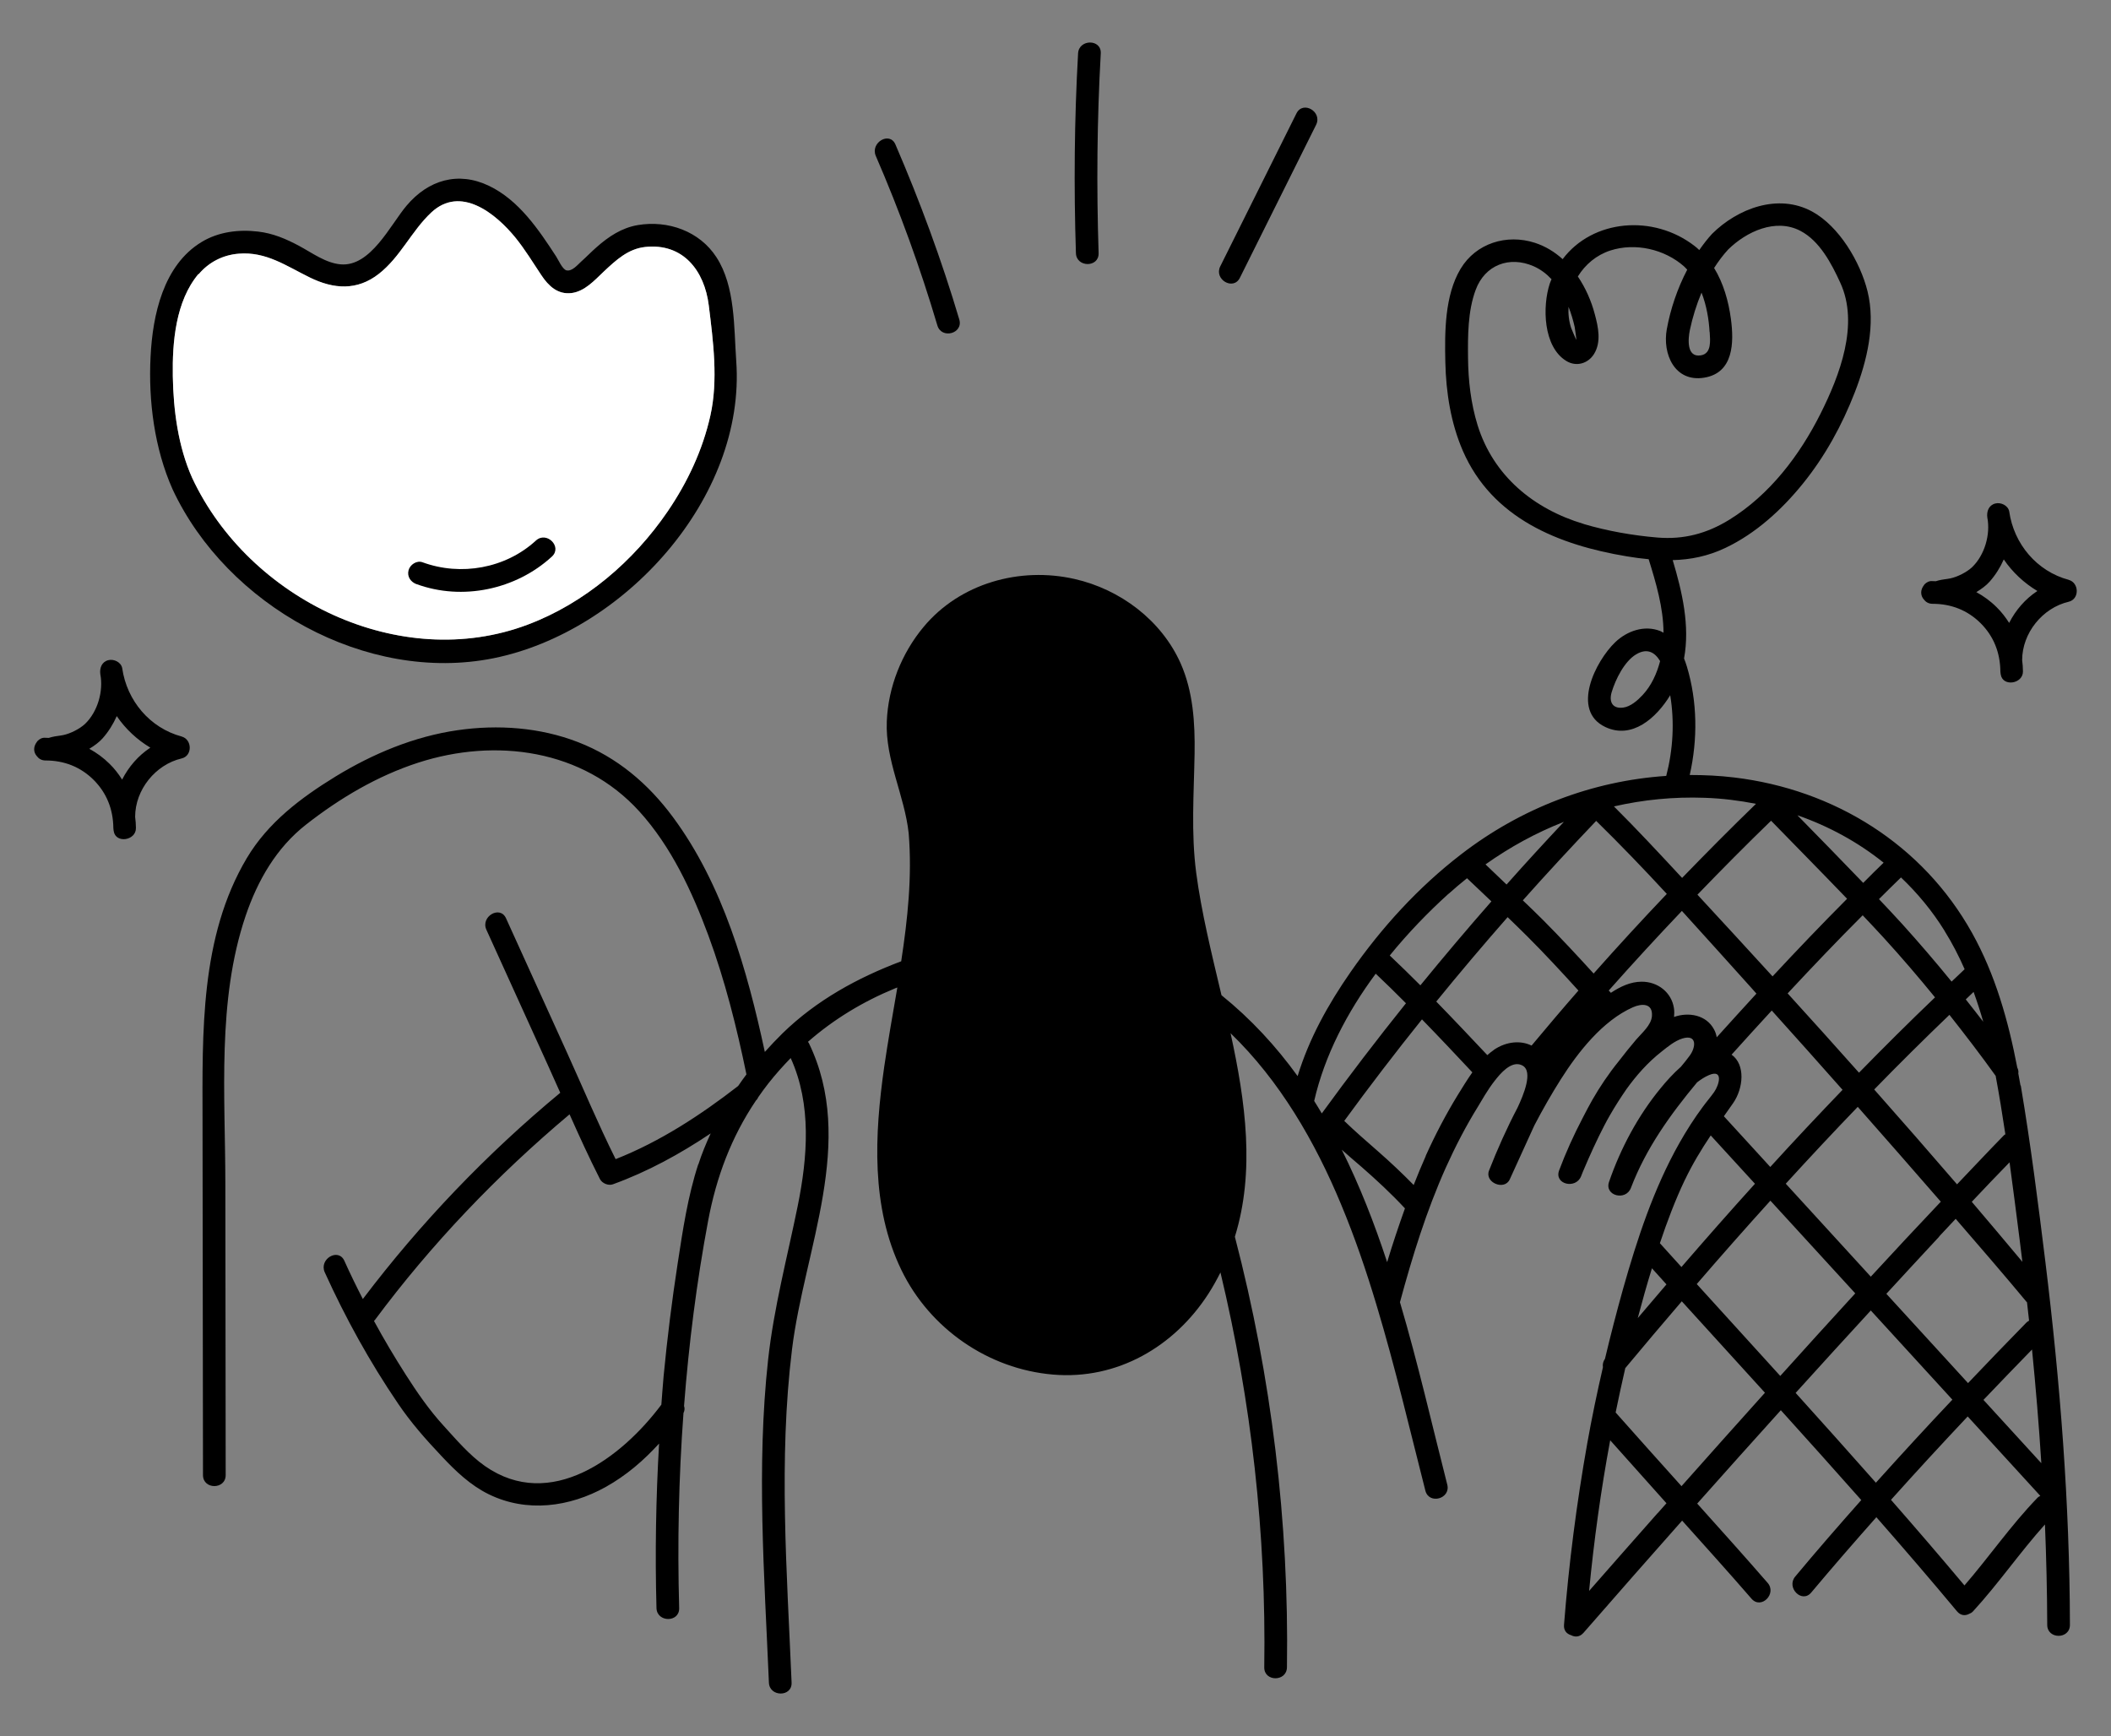
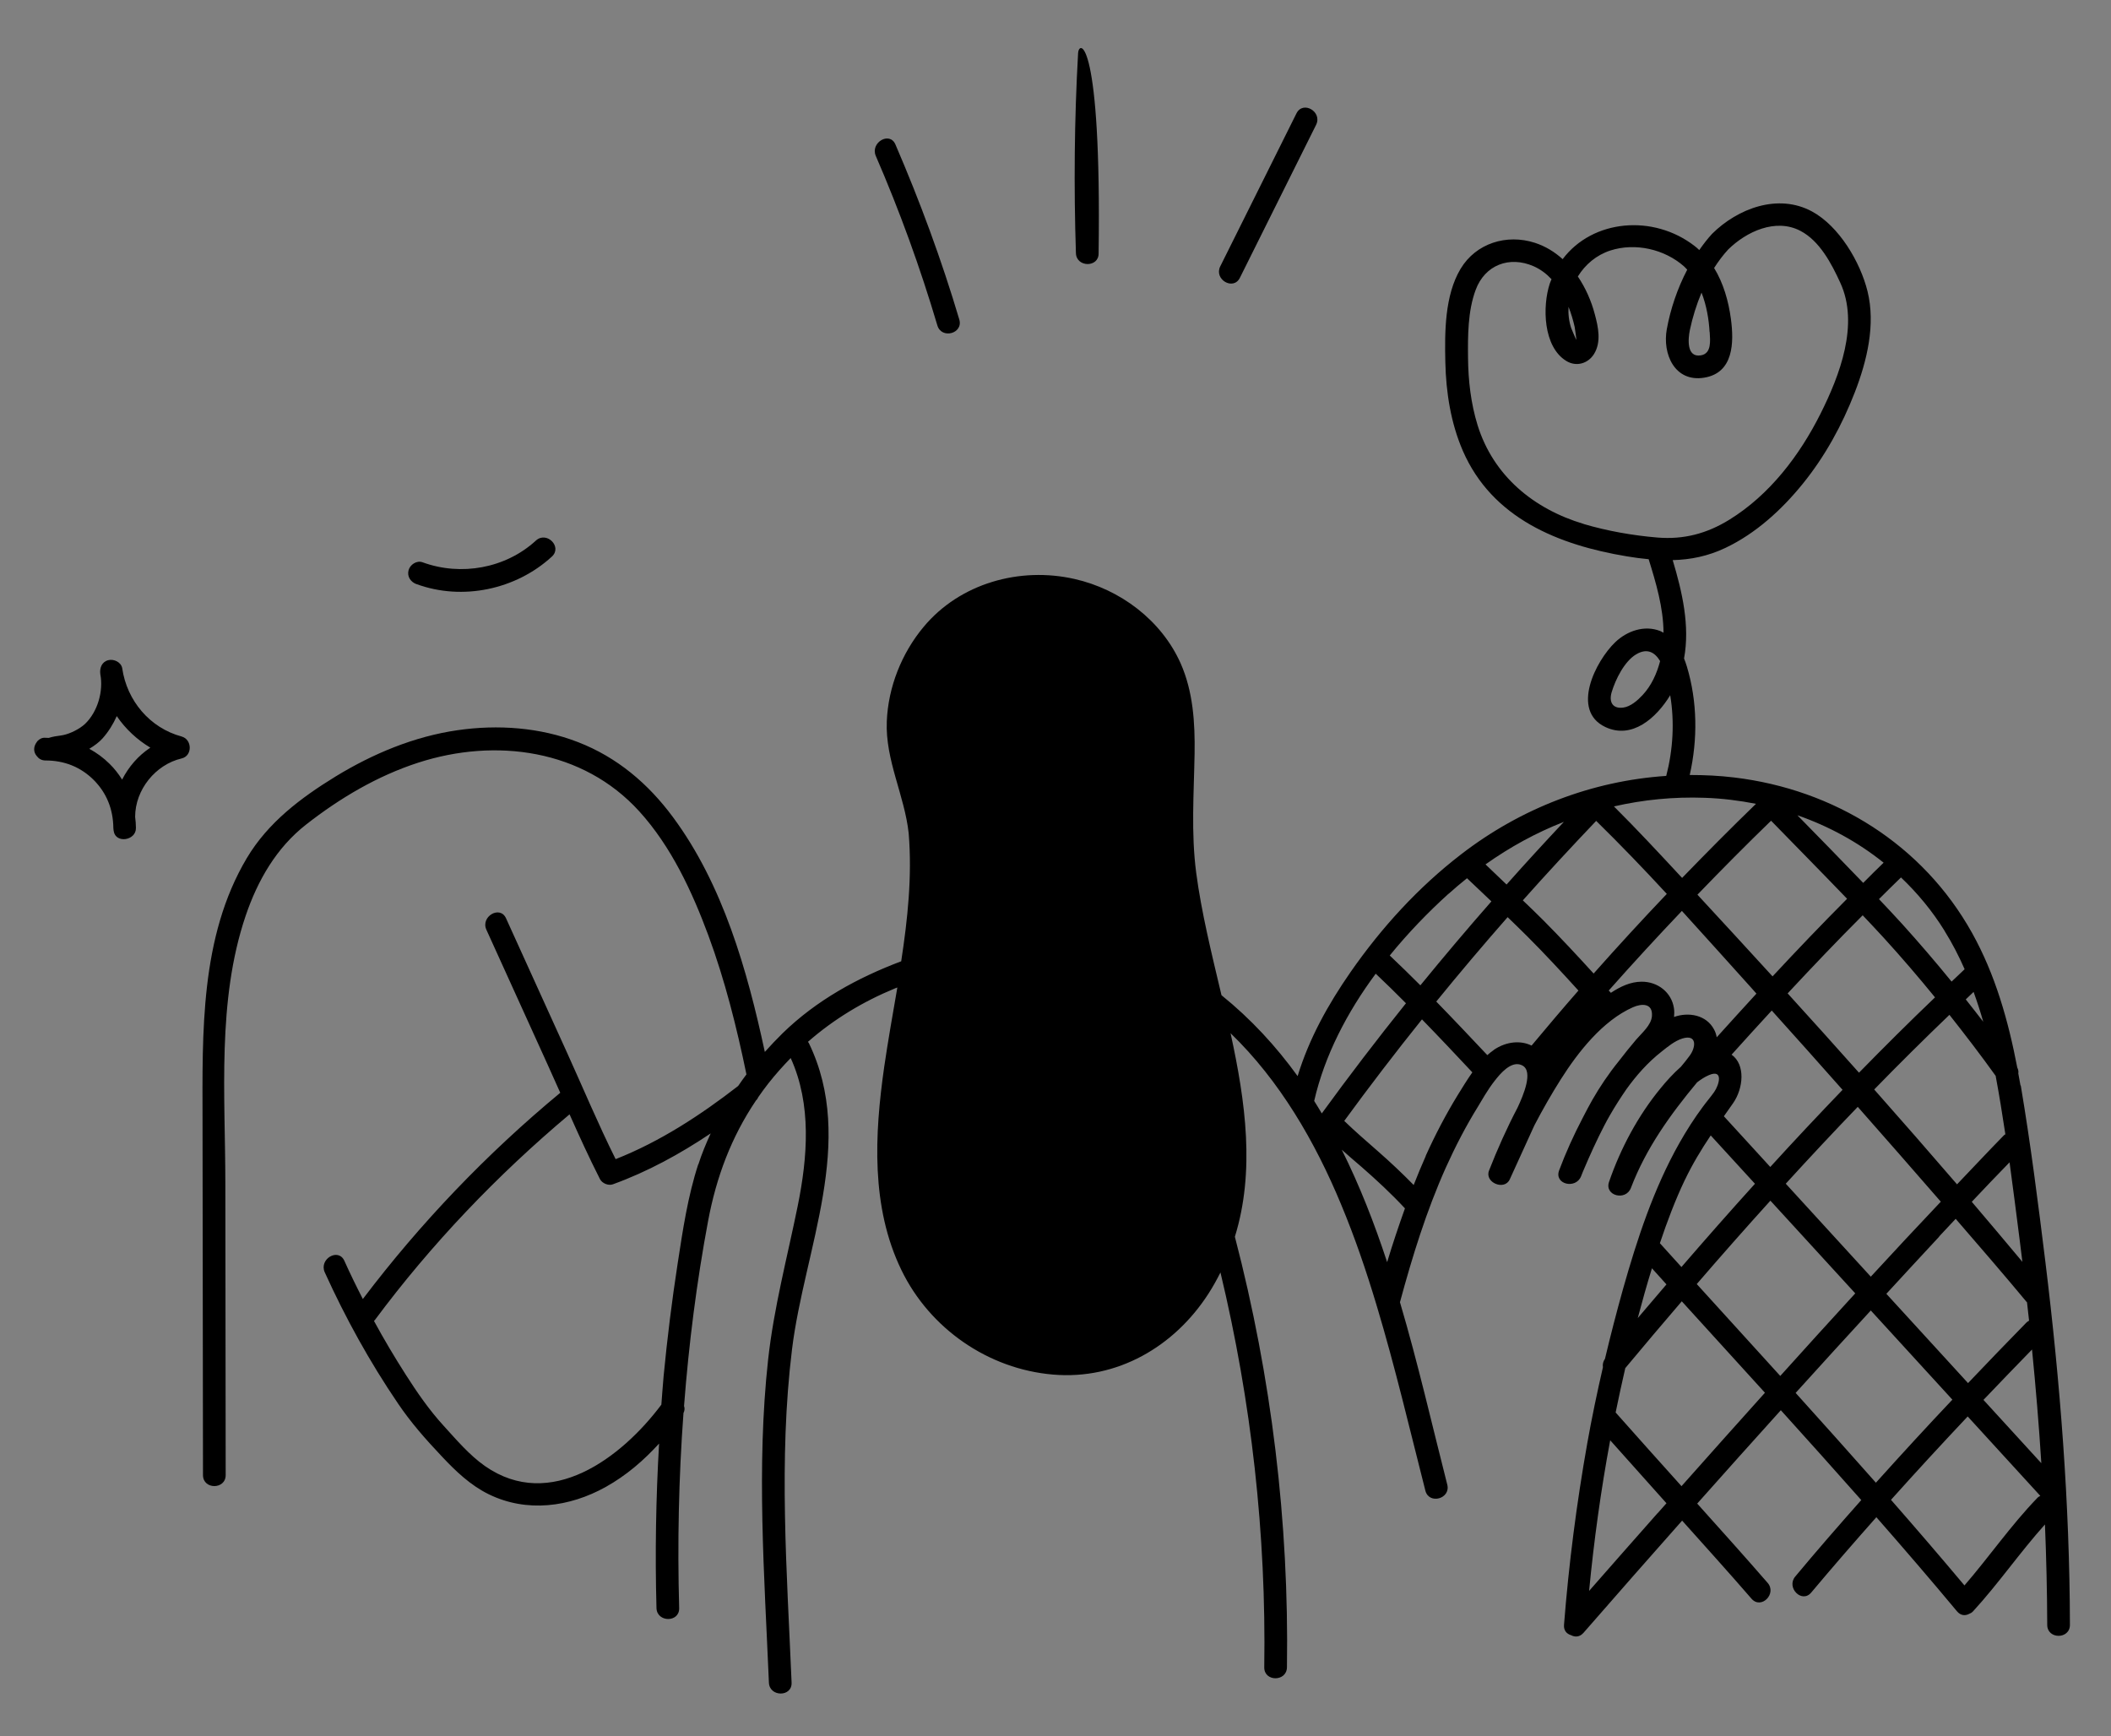
<svg xmlns="http://www.w3.org/2000/svg" width="248" height="204" viewBox="0 0 248 204" fill="none">
  <rect x="0" y="0" width="248" height="204" fill="#808080" stroke="none" />
-   <path d="M57.969 77.335C73.284 74.256 87.652 58.502 86.493 42.413C86.213 38.481 86.399 33.67 84.173 30.231C82.187 27.152 78.469 25.846 74.923 26.445C73.044 26.765 71.498 27.792 70.098 29.031C69.472 29.578 68.898 30.178 68.272 30.737C67.859 31.111 67.206 31.91 66.552 31.764C66.073 31.644 65.593 30.524 65.34 30.138C63.287 26.979 60.954 23.513 57.449 21.834C53.81 20.088 50.304 21.154 47.772 24.153C45.853 26.419 43.547 31.364 40.015 31.057C38.269 30.911 36.629 29.684 35.136 28.885C33.59 28.058 32.057 27.405 30.298 27.205C28.032 26.939 25.659 27.232 23.687 28.431C19.182 31.151 17.929 37.029 17.689 41.894C17.422 47.105 18.142 52.717 20.288 57.515C26.659 71.124 43.04 80.334 57.969 77.335ZM23.34 32.217C24.54 30.791 26.193 29.951 28.045 29.804C31.271 29.538 33.643 31.257 36.403 32.603C39.202 33.976 41.961 34.176 44.52 32.164C47.039 30.191 48.345 27.139 50.664 24.966C54.117 21.74 58.235 25.073 60.568 27.938C61.687 29.325 62.607 30.844 63.593 32.324C64.433 33.59 65.513 34.629 67.152 34.429C68.685 34.23 69.831 32.95 70.898 31.937C70.92 31.916 70.942 31.896 70.964 31.875C72.368 30.562 73.781 29.241 75.776 29.018C80.241 28.525 82.76 31.79 83.267 35.882C83.787 40.081 84.386 44.666 83.454 48.825C82.547 52.877 80.774 56.649 78.442 60.074C74.443 65.939 68.698 70.857 62.021 73.376C46.972 79.068 29.258 70.418 22.58 56.156C20.928 52.477 20.368 48.185 20.301 44.186C20.235 40.201 20.634 35.376 23.314 32.19L23.34 32.217Z" fill="black" />
-   <path d="M23.34 32.218C24.54 30.791 26.193 29.952 28.046 29.805C31.271 29.538 33.644 31.258 36.403 32.604C39.202 33.977 41.961 34.177 44.52 32.164C47.039 30.192 48.346 27.139 50.665 24.967C54.117 21.741 58.236 25.073 60.568 27.939C61.688 29.325 62.607 30.845 63.594 32.324C64.433 33.59 65.513 34.63 67.153 34.43C68.685 34.23 69.832 32.951 70.898 31.938L70.964 31.876C72.368 30.563 73.782 29.242 75.776 29.019C80.242 28.525 82.761 31.791 83.267 35.883C83.787 40.082 84.387 44.667 83.454 48.825C82.547 52.877 80.775 56.649 78.442 60.075C74.444 65.94 68.699 70.858 62.021 73.377C46.973 79.069 29.259 70.418 22.581 56.156C20.928 52.477 20.368 48.186 20.302 44.187C20.235 40.202 20.635 35.377 23.314 32.191L23.34 32.218Z" fill="white" />
-   <path d="M243.041 68.125C239.295 67.126 236.589 63.913 236.043 60.088C235.91 59.382 235.057 58.982 234.403 59.155C233.63 59.355 233.377 60.088 233.47 60.794C233.857 62.781 233.164 65.22 231.671 66.646C231.045 67.232 229.952 67.779 229.125 67.952C228.672 68.045 228.206 68.072 227.739 68.192C227.539 68.245 227.472 68.272 227.419 68.285C227.286 68.285 227.153 68.272 227.019 68.272C226.659 68.232 226.326 68.405 226.086 68.659C226.06 68.685 226.046 68.712 226.033 68.739C225.833 68.992 225.7 69.312 225.7 69.605C225.7 69.938 225.82 70.205 226.006 70.418C226.22 70.711 226.553 70.938 227.033 70.938C229.219 70.938 231.138 71.684 232.684 73.217C234.23 74.763 234.977 76.683 235.003 78.868C235.017 78.988 235.017 79.108 235.043 79.228C235.27 80.734 237.682 80.348 237.656 78.868C237.656 78.429 237.616 77.989 237.562 77.562C237.562 74.377 239.948 71.418 243.027 70.698C244.32 70.391 244.267 68.459 243.027 68.125H243.041ZM236.03 73.177C235.616 72.524 235.137 71.897 234.563 71.338C233.844 70.618 233.031 70.031 232.178 69.565C232.777 69.205 233.337 68.792 233.75 68.325C234.443 67.539 234.99 66.659 235.403 65.726C236.429 67.232 237.789 68.499 239.348 69.432C237.936 70.365 236.803 71.671 236.03 73.19V73.177Z" fill="black" />
  <path d="M21.354 86.533C17.609 85.533 14.903 82.321 14.356 78.495C14.223 77.789 13.37 77.389 12.717 77.562C11.944 77.762 11.691 78.495 11.784 79.202C12.171 81.188 11.477 83.627 9.985 85.053C9.358 85.639 8.265 86.186 7.439 86.359C6.986 86.453 6.519 86.479 6.053 86.599C5.853 86.653 5.786 86.679 5.733 86.692C5.599 86.692 5.466 86.679 5.333 86.679C4.973 86.639 4.64 86.812 4.4 87.066C4.373 87.092 4.36 87.119 4.346 87.146C4.146 87.399 4.013 87.719 4.013 88.012C4.013 88.345 4.133 88.612 4.32 88.825C4.533 89.118 4.866 89.345 5.346 89.345C7.532 89.345 9.451 90.091 10.998 91.624C12.544 93.17 13.29 95.09 13.317 97.276C13.33 97.396 13.33 97.516 13.357 97.635C13.583 99.142 15.996 98.755 15.969 97.276C15.969 96.836 15.929 96.396 15.876 95.969C15.876 92.784 18.262 89.825 21.341 89.105C22.634 88.799 22.58 86.866 21.341 86.533H21.354ZM14.343 91.584C13.93 90.931 13.45 90.305 12.877 89.745C12.157 89.025 11.344 88.439 10.491 87.972C11.091 87.612 11.651 87.199 12.064 86.733C12.757 85.946 13.303 85.066 13.717 84.133C14.743 85.639 16.102 86.906 17.662 87.839C16.249 88.772 15.116 90.078 14.343 91.598V91.584Z" fill="black" />
  <path d="M110.124 38.242C110.618 39.881 113.19 39.188 112.697 37.535C110.618 30.538 108.085 23.673 105.193 16.969C104.513 15.396 102.22 16.756 102.887 18.315C105.699 24.806 108.112 31.457 110.124 38.242Z" fill="black" />
-   <path d="M129.065 29.738C128.812 21.914 128.878 14.09 129.318 6.279C129.411 4.56 126.746 4.573 126.652 6.279C126.213 14.09 126.146 21.914 126.399 29.738C126.452 31.444 129.118 31.457 129.065 29.738Z" fill="black" />
+   <path d="M129.065 29.738C129.411 4.56 126.746 4.573 126.652 6.279C126.213 14.09 126.146 21.914 126.399 29.738C126.452 31.444 129.118 31.457 129.065 29.738Z" fill="black" />
  <path d="M145.659 32.644C148.645 26.66 151.631 20.662 154.616 14.664C155.376 13.131 153.083 11.784 152.31 13.317C149.325 19.302 146.339 25.3 143.353 31.298C142.594 32.831 144.886 34.177 145.659 32.644Z" fill="black" />
  <path d="M237.362 127.506C237.282 127.039 237.189 126.573 237.109 126.106C237.149 125.893 237.109 125.666 236.989 125.426C235.936 119.935 234.417 114.523 231.684 109.618C225.886 99.208 215.49 92.757 203.747 91.344C202.001 91.131 200.255 91.051 198.509 91.051C199.455 86.866 199.415 82.427 198.175 78.309C198.082 77.989 197.962 77.669 197.842 77.362C198.549 73.51 197.629 69.552 196.509 65.806C198.589 65.753 200.641 65.353 202.707 64.367C206.279 62.674 209.345 59.861 211.811 56.809C214.41 53.597 216.409 49.945 217.902 46.093C219.328 42.414 220.368 38.149 219.395 34.217C218.542 30.778 216.063 26.579 212.877 24.846C208.892 22.687 204.147 24.487 201.148 27.459C200.601 28.045 200.108 28.698 199.628 29.378C199.455 29.218 199.295 29.058 199.095 28.912C194.243 25.14 187.099 25.766 183.58 30.445C182.647 29.605 181.581 28.939 180.315 28.525C177.009 27.459 173.397 28.565 171.584 31.591C169.718 34.71 169.718 39.028 169.798 42.561C169.878 46.106 170.438 49.692 171.851 52.957C175.303 60.901 183.1 64.033 191.138 65.366C192.004 65.513 192.844 65.62 193.684 65.7C194.55 68.485 195.416 71.404 195.43 74.337C195.296 74.27 195.176 74.19 195.043 74.137C193.19 73.404 191.151 74.123 189.765 75.443C187.446 77.656 184.513 83.48 188.592 85.413C191.711 86.892 194.563 84.387 196.216 81.681C196.736 84.826 196.549 88.065 195.75 91.158C187.019 91.744 178.662 94.957 171.638 100.381C166.599 104.26 162.281 109.005 158.655 114.217C156.016 118.015 153.79 122.027 152.444 126.426C149.912 122.92 146.966 119.722 143.5 116.922C142.341 112.031 141.141 107.192 140.528 102.527C139.915 97.835 140.261 93.21 140.341 88.492C140.395 84.906 140.168 81.254 138.702 77.936C136.436 72.857 131.598 69.232 126.226 68.019C119.815 66.566 112.791 68.512 108.512 73.644C105.926 76.736 104.34 80.734 104.18 84.76C103.994 89.318 106.273 93.45 106.753 97.915C107.166 102.98 106.633 107.965 105.873 112.937C100.728 114.883 95.93 117.509 91.944 121.388C91.224 122.094 90.531 122.827 89.852 123.587C87.786 113.977 84.933 103.927 79.055 95.996C76.15 92.064 72.484 88.959 67.899 87.186C63.434 85.453 58.489 85.106 53.77 85.786C48.665 86.519 43.814 88.545 39.428 91.224C35.323 93.743 31.484 96.636 28.992 100.821C23.487 110.085 23.78 121.334 23.794 131.744C23.807 145.593 23.82 159.455 23.847 173.304C23.847 175.023 26.513 175.023 26.513 173.304C26.499 161.894 26.486 150.471 26.473 139.062C26.473 128.679 25.473 117.589 28.859 107.592C30.271 103.434 32.471 99.595 35.976 96.862C39.922 93.77 44.36 91.144 49.145 89.598C58.222 86.666 68.472 88.025 75.097 95.316C78.842 99.435 81.294 104.713 83.214 109.885C85.173 115.19 86.546 120.681 87.692 126.226C87.359 126.666 87.039 127.119 86.719 127.586C82.321 130.998 77.536 134.13 72.324 136.183C70.285 132.091 68.512 127.852 66.619 123.68C64.233 118.415 61.834 113.15 59.448 107.885C58.742 106.326 56.436 107.686 57.142 109.232C59.528 114.497 61.928 119.762 64.313 125.026C64.82 126.146 65.313 127.266 65.82 128.385C57.182 135.543 49.398 143.674 42.627 152.617C41.868 151.138 41.135 149.645 40.455 148.125C39.748 146.566 37.456 147.912 38.149 149.472C40.588 154.843 43.44 160.015 46.759 164.893C48.279 167.146 50.025 169.118 51.891 171.091C53.53 172.837 55.25 174.49 57.422 175.556C61.888 177.742 66.899 177.062 71.151 174.703C73.604 173.33 75.616 171.584 77.429 169.598C77.056 176.036 76.949 182.487 77.123 188.925C77.176 190.631 79.842 190.645 79.788 188.925C79.575 181.301 79.735 173.637 80.295 166.013C80.441 165.72 80.455 165.44 80.361 165.186C80.921 157.895 81.841 150.631 83.187 143.447C84.16 138.262 85.919 133.584 88.812 129.292C88.945 129.172 89.025 129.038 89.079 128.905C89.452 128.372 89.838 127.826 90.251 127.306C91.091 126.239 91.971 125.253 92.891 124.307C95.37 129.758 94.877 135.943 93.717 141.674C92.491 147.712 90.918 153.59 90.238 159.735C88.852 172.344 89.798 185.046 90.331 197.682C90.398 199.388 93.064 199.402 92.997 197.682C92.451 184.647 91.451 171.491 93.05 158.495C94.503 146.726 100.621 134.09 95.023 122.547C94.996 122.481 94.943 122.454 94.916 122.401C97.915 119.775 101.328 117.696 105.14 116.123C105.233 116.083 105.326 116.056 105.42 116.016C104.887 119.122 104.327 122.241 103.874 125.36C102.741 133.304 102.301 141.808 105.9 149.218C109.232 156.096 116.109 160.855 123.72 161.494C131.251 162.134 137.956 158.215 141.968 151.991C142.501 151.164 142.954 150.338 143.38 149.498C147.019 164.68 148.765 180.248 148.525 195.883C148.499 197.602 151.164 197.602 151.191 195.883C151.444 178.835 149.378 161.801 145.073 145.3C147.446 137.636 146.339 129.492 144.567 121.388C150.338 126.959 154.497 134.13 157.562 141.528C159.175 145.393 160.521 149.352 161.721 153.35C161.721 153.404 161.748 153.444 161.761 153.484C163.907 160.628 165.613 167.919 167.452 175.13C167.879 176.796 170.451 176.089 170.025 174.423C168.265 167.532 166.599 160.201 164.467 152.99C165.92 147.619 167.572 142.274 169.852 137.182C170.971 134.703 172.224 132.277 173.664 129.958C174.01 129.398 174.743 128.052 175.65 126.906C175.716 126.852 175.756 126.773 175.81 126.706C176.756 125.533 177.862 124.64 178.862 125.186C180.155 125.893 178.955 128.692 178.289 130.118C177.023 132.531 175.903 135.036 174.93 137.529C174.383 138.928 176.743 139.928 177.369 138.555C178.302 136.503 179.235 134.463 180.168 132.411C180.208 132.331 180.235 132.264 180.275 132.184C181.234 130.345 182.261 128.545 183.367 126.799C185.393 123.6 188.285 119.908 191.844 118.335C192.871 117.882 194.177 117.842 194.07 119.362C194.004 120.428 192.884 121.361 192.231 122.121C191.524 122.947 190.845 123.8 190.178 124.667C188.979 126.146 187.926 127.719 187.072 129.212C186.673 129.918 186.299 130.625 185.926 131.358C184.887 133.344 183.954 135.396 183.167 137.502C182.554 139.128 185.1 139.755 185.74 138.209C185.993 137.529 186.313 136.862 186.593 136.183C186.979 135.29 187.406 134.397 187.832 133.504C188.245 132.677 188.659 131.838 189.125 131.038C189.138 131.011 189.152 130.984 189.165 130.971C189.752 129.945 190.391 128.958 191.058 127.985C192.244 126.333 193.59 124.813 195.203 123.547C195.923 122.974 196.749 122.294 197.629 122.014C199.402 121.468 199.242 123.04 198.495 124.04C198.175 124.48 197.829 124.906 197.469 125.333C196.563 126.133 195.75 127.039 195.11 127.826C192.457 131.038 190.391 134.903 189.032 138.848C188.459 140.488 191.005 141.141 191.604 139.555C193.377 134.903 196.229 130.944 199.375 127.159C199.828 126.813 200.295 126.506 200.775 126.306C202.507 125.573 201.961 127.479 201.374 128.305C200.961 128.892 200.481 129.438 200.055 130.025C199.042 131.384 198.135 132.811 197.296 134.29C194.27 139.648 192.337 145.553 190.671 151.444C189.912 154.163 189.205 156.896 188.552 159.642C188.325 159.961 188.259 160.308 188.312 160.628C187.632 163.587 187.006 166.559 186.473 169.558C185.22 176.623 184.3 183.754 183.74 190.898C183.687 191.578 184.073 191.964 184.567 192.111C185.02 192.351 185.566 192.351 186.02 191.844C189.858 187.432 193.737 183.034 197.616 178.649C200.348 181.701 203.094 184.74 205.773 187.832C206.906 189.125 208.785 187.232 207.652 185.953C204.933 182.82 202.161 179.742 199.388 176.649C202.654 172.984 205.92 169.318 209.212 165.68C212.384 169.185 215.53 172.704 218.662 176.236C216.036 179.195 213.437 182.181 210.905 185.22C209.812 186.526 211.691 188.419 212.784 187.099C215.29 184.113 217.849 181.168 220.435 178.249C223.634 181.901 226.806 185.58 229.912 189.312C230.338 189.818 230.871 189.845 231.311 189.618C231.484 189.552 231.658 189.458 231.791 189.312C234.777 186.059 237.296 182.381 240.241 179.102C240.401 183.034 240.495 186.966 240.508 190.898C240.508 192.617 243.174 192.617 243.174 190.898C243.147 176.636 242.028 162.427 240.295 148.285C239.442 141.368 238.562 134.423 237.402 127.546L237.362 127.506ZM200.855 39.015C200.908 39.988 201.108 41.534 199.815 41.748C198.122 42.027 198.309 39.828 198.522 38.788C198.829 37.322 199.295 35.816 199.895 34.377C200.481 35.87 200.761 37.522 200.841 39.015H200.855ZM184.26 36.016C184.567 36.803 184.82 37.629 184.993 38.415C185.02 38.562 185.22 39.935 185.18 39.935C185.18 39.935 184.647 38.735 184.58 38.535C184.313 37.722 184.22 36.869 184.273 36.016H184.26ZM186.046 61.554C180.168 59.795 175.436 55.903 173.584 49.945C172.797 47.386 172.491 44.733 172.464 42.054C172.437 39.442 172.437 36.549 173.357 34.07C174.437 31.124 177.329 30.031 180.181 31.284C180.995 31.644 181.688 32.177 182.274 32.804C182.207 32.99 182.114 33.15 182.061 33.337C181.194 35.989 181.274 40.748 184.02 42.414C185.18 43.12 186.553 42.721 187.259 41.601C188.139 40.201 187.766 38.429 187.366 36.949C186.953 35.363 186.273 33.83 185.366 32.484C186.233 31.071 187.552 29.965 189.178 29.432C192.111 28.485 195.55 29.272 197.842 31.298C197.976 31.418 198.096 31.564 198.215 31.684C197.056 33.897 196.243 36.323 195.816 38.669C195.283 41.574 196.736 44.933 200.201 44.373C203.667 43.813 203.72 40.241 203.347 37.469C203.067 35.376 202.467 33.27 201.374 31.484C201.868 30.711 202.414 29.978 203.014 29.325C205.146 27.219 208.599 25.593 211.518 27.126C213.784 28.312 215.17 30.978 216.196 33.217C218.449 38.095 216.116 44.133 213.877 48.599C211.411 53.517 207.892 58.142 203.16 61.061C200.521 62.687 197.816 63.407 194.723 63.154C191.831 62.914 188.805 62.381 186.02 61.554H186.046ZM192.977 81.654C192.391 82.281 191.578 83.014 190.685 83.134C189.418 83.294 189.005 82.441 189.338 81.321C189.792 79.815 190.831 77.709 192.204 76.882C193.537 76.083 194.43 76.669 195.03 77.669C194.643 79.135 194.017 80.535 192.977 81.654ZM82.028 136.796C80.801 140.555 80.215 144.513 79.615 148.419C78.935 152.817 78.389 157.229 77.962 161.668C77.856 162.787 77.789 163.907 77.696 165.026C73.017 171.278 64.66 177.609 56.969 172.237C55.13 170.944 53.624 169.158 52.117 167.506C50.425 165.653 49.025 163.627 47.679 161.521C46.359 159.455 45.106 157.349 43.934 155.19C43.974 155.15 44 155.123 44.04 155.083C50.678 146.153 58.395 138.075 66.912 130.918C68.059 133.49 69.218 136.036 70.485 138.529C70.738 139.022 71.458 139.328 71.991 139.142C76.083 137.662 79.895 135.57 83.494 133.157C82.947 134.343 82.441 135.556 82.041 136.809L82.028 136.796ZM209.785 139.075C212.571 136.023 215.383 133.01 218.249 130.038C221.514 133.744 224.767 137.449 228.006 141.181C225.246 144.1 222.501 147.032 219.782 149.991C216.449 146.353 213.117 142.714 209.798 139.075H209.785ZM217.956 151.951C215.01 155.176 212.064 158.402 209.145 161.654C205.88 158.055 202.601 154.457 199.335 150.858C202.174 147.566 205.066 144.287 207.986 141.061C209.825 143.06 211.651 145.073 213.49 147.072C214.983 148.699 216.463 150.325 217.956 151.951ZM206.706 135.716C205.306 134.197 203.92 132.664 202.521 131.144C202.881 130.638 203.24 130.131 203.6 129.612C204.813 127.879 205.08 125.08 203.427 123.907C204.987 122.174 206.559 120.441 208.145 118.722C210.931 121.814 213.704 124.92 216.463 128.039C213.597 131.024 210.758 134.037 207.972 137.102C207.546 136.636 207.132 136.183 206.706 135.716ZM208.066 96.423C211.038 99.475 214.037 102.514 216.996 105.593C214.024 108.579 211.104 111.631 208.239 114.71C205.306 111.498 202.361 108.299 199.415 105.113C202.254 102.167 205.133 99.262 208.079 96.409L208.066 96.423ZM211.158 95.783C214.837 97.062 218.262 98.928 221.288 101.354C220.475 102.127 219.688 102.927 218.889 103.727C216.329 101.061 213.744 98.422 211.158 95.783ZM218.822 107.526C219.648 108.405 220.488 109.285 221.301 110.178C223.38 112.457 225.38 114.79 227.326 117.176C224.3 120.068 221.328 123.027 218.395 126.026C215.623 122.907 212.824 119.802 210.012 116.709C212.904 113.604 215.823 110.538 218.822 107.539V107.526ZM232.991 120.041C232.311 119.162 231.631 118.282 230.938 117.416C231.244 117.122 231.551 116.829 231.858 116.536C232.271 117.682 232.657 118.855 232.991 120.041ZM234.457 126.439C234.883 128.705 235.243 130.984 235.59 133.264C235.536 133.304 235.483 133.317 235.43 133.37C233.564 135.276 231.751 137.222 229.912 139.142C226.699 135.41 223.447 131.691 220.181 127.999C223.074 125.026 226.02 122.107 229.019 119.228C230.885 121.588 232.711 123.973 234.47 126.426L234.457 126.439ZM227.806 145.273C228.459 144.58 229.098 143.887 229.752 143.194C232.564 146.446 235.39 149.712 238.135 153.017C238.215 153.737 238.295 154.443 238.375 155.163C238.282 155.216 238.175 155.27 238.082 155.363C235.776 157.722 233.484 160.095 231.204 162.494C230.351 161.561 229.498 160.628 228.645 159.695C226.299 157.136 223.954 154.563 221.608 152.004C223.674 149.765 225.74 147.512 227.819 145.286L227.806 145.273ZM238.722 158.549C239.162 163 239.535 167.452 239.815 171.904C237.549 169.425 235.283 166.946 233.017 164.467C234.91 162.481 236.816 160.508 238.722 158.549ZM231.644 141.194C233.11 139.635 234.59 138.089 236.083 136.556C236.496 139.595 236.883 142.634 237.269 145.66C237.376 146.526 237.482 147.379 237.589 148.245C235.616 145.886 233.644 143.54 231.644 141.194ZM228.445 109.365C229.352 110.818 230.125 112.324 230.805 113.87C230.285 114.35 229.792 114.843 229.272 115.323C227.406 113.03 225.486 110.791 223.5 108.592C222.594 107.592 221.674 106.619 220.741 105.633C221.608 104.78 222.447 103.927 223.327 103.087C225.26 104.926 226.993 107.006 228.445 109.352V109.365ZM200.268 93.73C202.307 93.797 204.32 94.05 206.293 94.437C203.347 97.289 200.468 100.195 197.616 103.14C197.589 103.114 197.576 103.1 197.549 103.074C194.937 100.261 192.324 97.449 189.605 94.743C193.044 93.957 196.603 93.597 200.268 93.73ZM187.512 96.436C190.351 99.222 193.11 102.087 195.816 105.02C192.897 108.085 190.032 111.204 187.219 114.377C185.3 112.271 183.367 110.191 181.368 108.179C180.555 107.366 179.728 106.566 178.902 105.78C181.714 102.621 184.593 99.515 187.512 96.449V96.436ZM176.983 103.913C176.156 103.127 175.33 102.341 174.517 101.554C177.409 99.502 180.488 97.822 183.727 96.556C181.448 98.982 179.195 101.434 176.996 103.913H176.983ZM170.171 105.02C170.878 104.38 171.611 103.767 172.344 103.18C173.29 104.087 174.25 104.993 175.21 105.899C172.371 109.138 169.585 112.431 166.866 115.763C165.68 114.577 164.48 113.404 163.267 112.257C165.413 109.618 167.759 107.192 170.171 105.006V105.02ZM161.614 114.39C162.814 115.523 164 116.683 165.173 117.869C161.774 122.107 158.482 126.413 155.283 130.811C154.99 130.318 154.697 129.825 154.39 129.345C155.616 124 158.255 118.935 161.614 114.403V114.39ZM157.629 135.076C158.402 135.756 159.175 136.436 159.962 137.102C161.734 138.649 163.454 140.248 165.053 141.967C164.307 144.06 163.6 146.153 162.961 148.285C161.468 143.74 159.735 139.288 157.629 135.076ZM167.506 135.796C166.999 136.929 166.533 138.075 166.079 139.222C164.72 137.836 163.307 136.503 161.841 135.223C160.521 134.063 159.188 132.917 157.922 131.691C160.881 127.639 163.92 123.667 167.053 119.762C169.052 121.814 171.011 123.893 172.971 125.986C172.371 126.839 171.824 127.732 171.304 128.572C169.878 130.891 168.612 133.317 167.492 135.796H167.506ZM175.49 123.36C175.223 123.547 174.97 123.747 174.73 123.96C172.744 121.854 170.758 119.748 168.732 117.669C171.464 114.31 174.263 111.004 177.116 107.752C177.902 108.512 178.689 109.272 179.462 110.045C181.514 112.097 183.487 114.23 185.433 116.376C183.567 118.509 181.741 120.668 179.928 122.841C178.662 122.214 176.983 122.334 175.49 123.347V123.36ZM196.669 119.455C196.696 119.135 196.709 118.802 196.656 118.455C196.376 116.576 194.737 115.323 192.857 115.336C191.564 115.336 190.351 115.909 189.245 116.643C189.165 116.549 189.085 116.456 188.992 116.376C191.804 113.204 194.67 110.085 197.589 107.019C200.321 110.018 203.014 113.03 205.72 116.029C205.933 116.269 206.133 116.496 206.346 116.736C204.787 118.442 203.227 120.148 201.681 121.867C201.628 121.561 201.534 121.254 201.374 120.961C200.468 119.228 198.362 118.868 196.656 119.482L196.669 119.455ZM197.962 138.582C198.842 136.743 199.868 135.05 200.975 133.397C202.707 135.29 204.44 137.182 206.173 139.075C203.254 142.301 200.375 145.566 197.536 148.858C196.696 147.925 195.856 146.992 195.003 146.059C195.856 143.514 196.803 140.994 197.962 138.569V138.582ZM194.07 149.005C194.643 149.632 195.216 150.271 195.776 150.898C194.643 152.217 193.524 153.537 192.404 154.856C192.924 152.897 193.47 150.938 194.07 149.005ZM194.737 177.769C192.044 180.808 189.365 183.86 186.686 186.912C187.259 180.981 188.072 175.076 189.165 169.212C191.364 171.678 193.564 174.143 195.776 176.609C195.43 176.996 195.083 177.382 194.75 177.769H194.737ZM197.549 174.61C194.963 171.731 192.377 168.852 189.805 165.946C190.165 164.2 190.538 162.467 190.938 160.735C193.124 158.109 195.336 155.496 197.576 152.884C200.828 156.469 204.093 160.041 207.346 163.627C204.067 167.279 200.801 170.931 197.549 174.597V174.61ZM210.945 163.654C213.877 160.415 216.823 157.176 219.782 153.963C222.981 157.456 226.179 160.948 229.365 164.44C226.326 167.652 223.34 170.904 220.381 174.197C217.262 170.665 214.103 167.146 210.945 163.64V163.654ZM230.791 186.273C227.952 182.887 225.073 179.542 222.154 176.209C225.113 172.904 228.125 169.638 231.164 166.413C232.577 167.959 233.99 169.505 235.403 171.051C236.829 172.611 238.269 174.183 239.695 175.743C239.575 175.81 239.455 175.863 239.348 175.983C236.243 179.195 233.697 182.9 230.778 186.273H230.791Z" fill="black" />
  <path d="M48.918 68.619C54.317 70.605 60.608 69.272 64.833 65.393C66.099 64.234 64.207 62.354 62.954 63.514C59.395 66.78 54.143 67.713 49.638 66.06C48.958 65.807 48.172 66.34 47.999 66.993C47.799 67.739 48.252 68.379 48.932 68.632L48.918 68.619Z" fill="black" />
</svg>